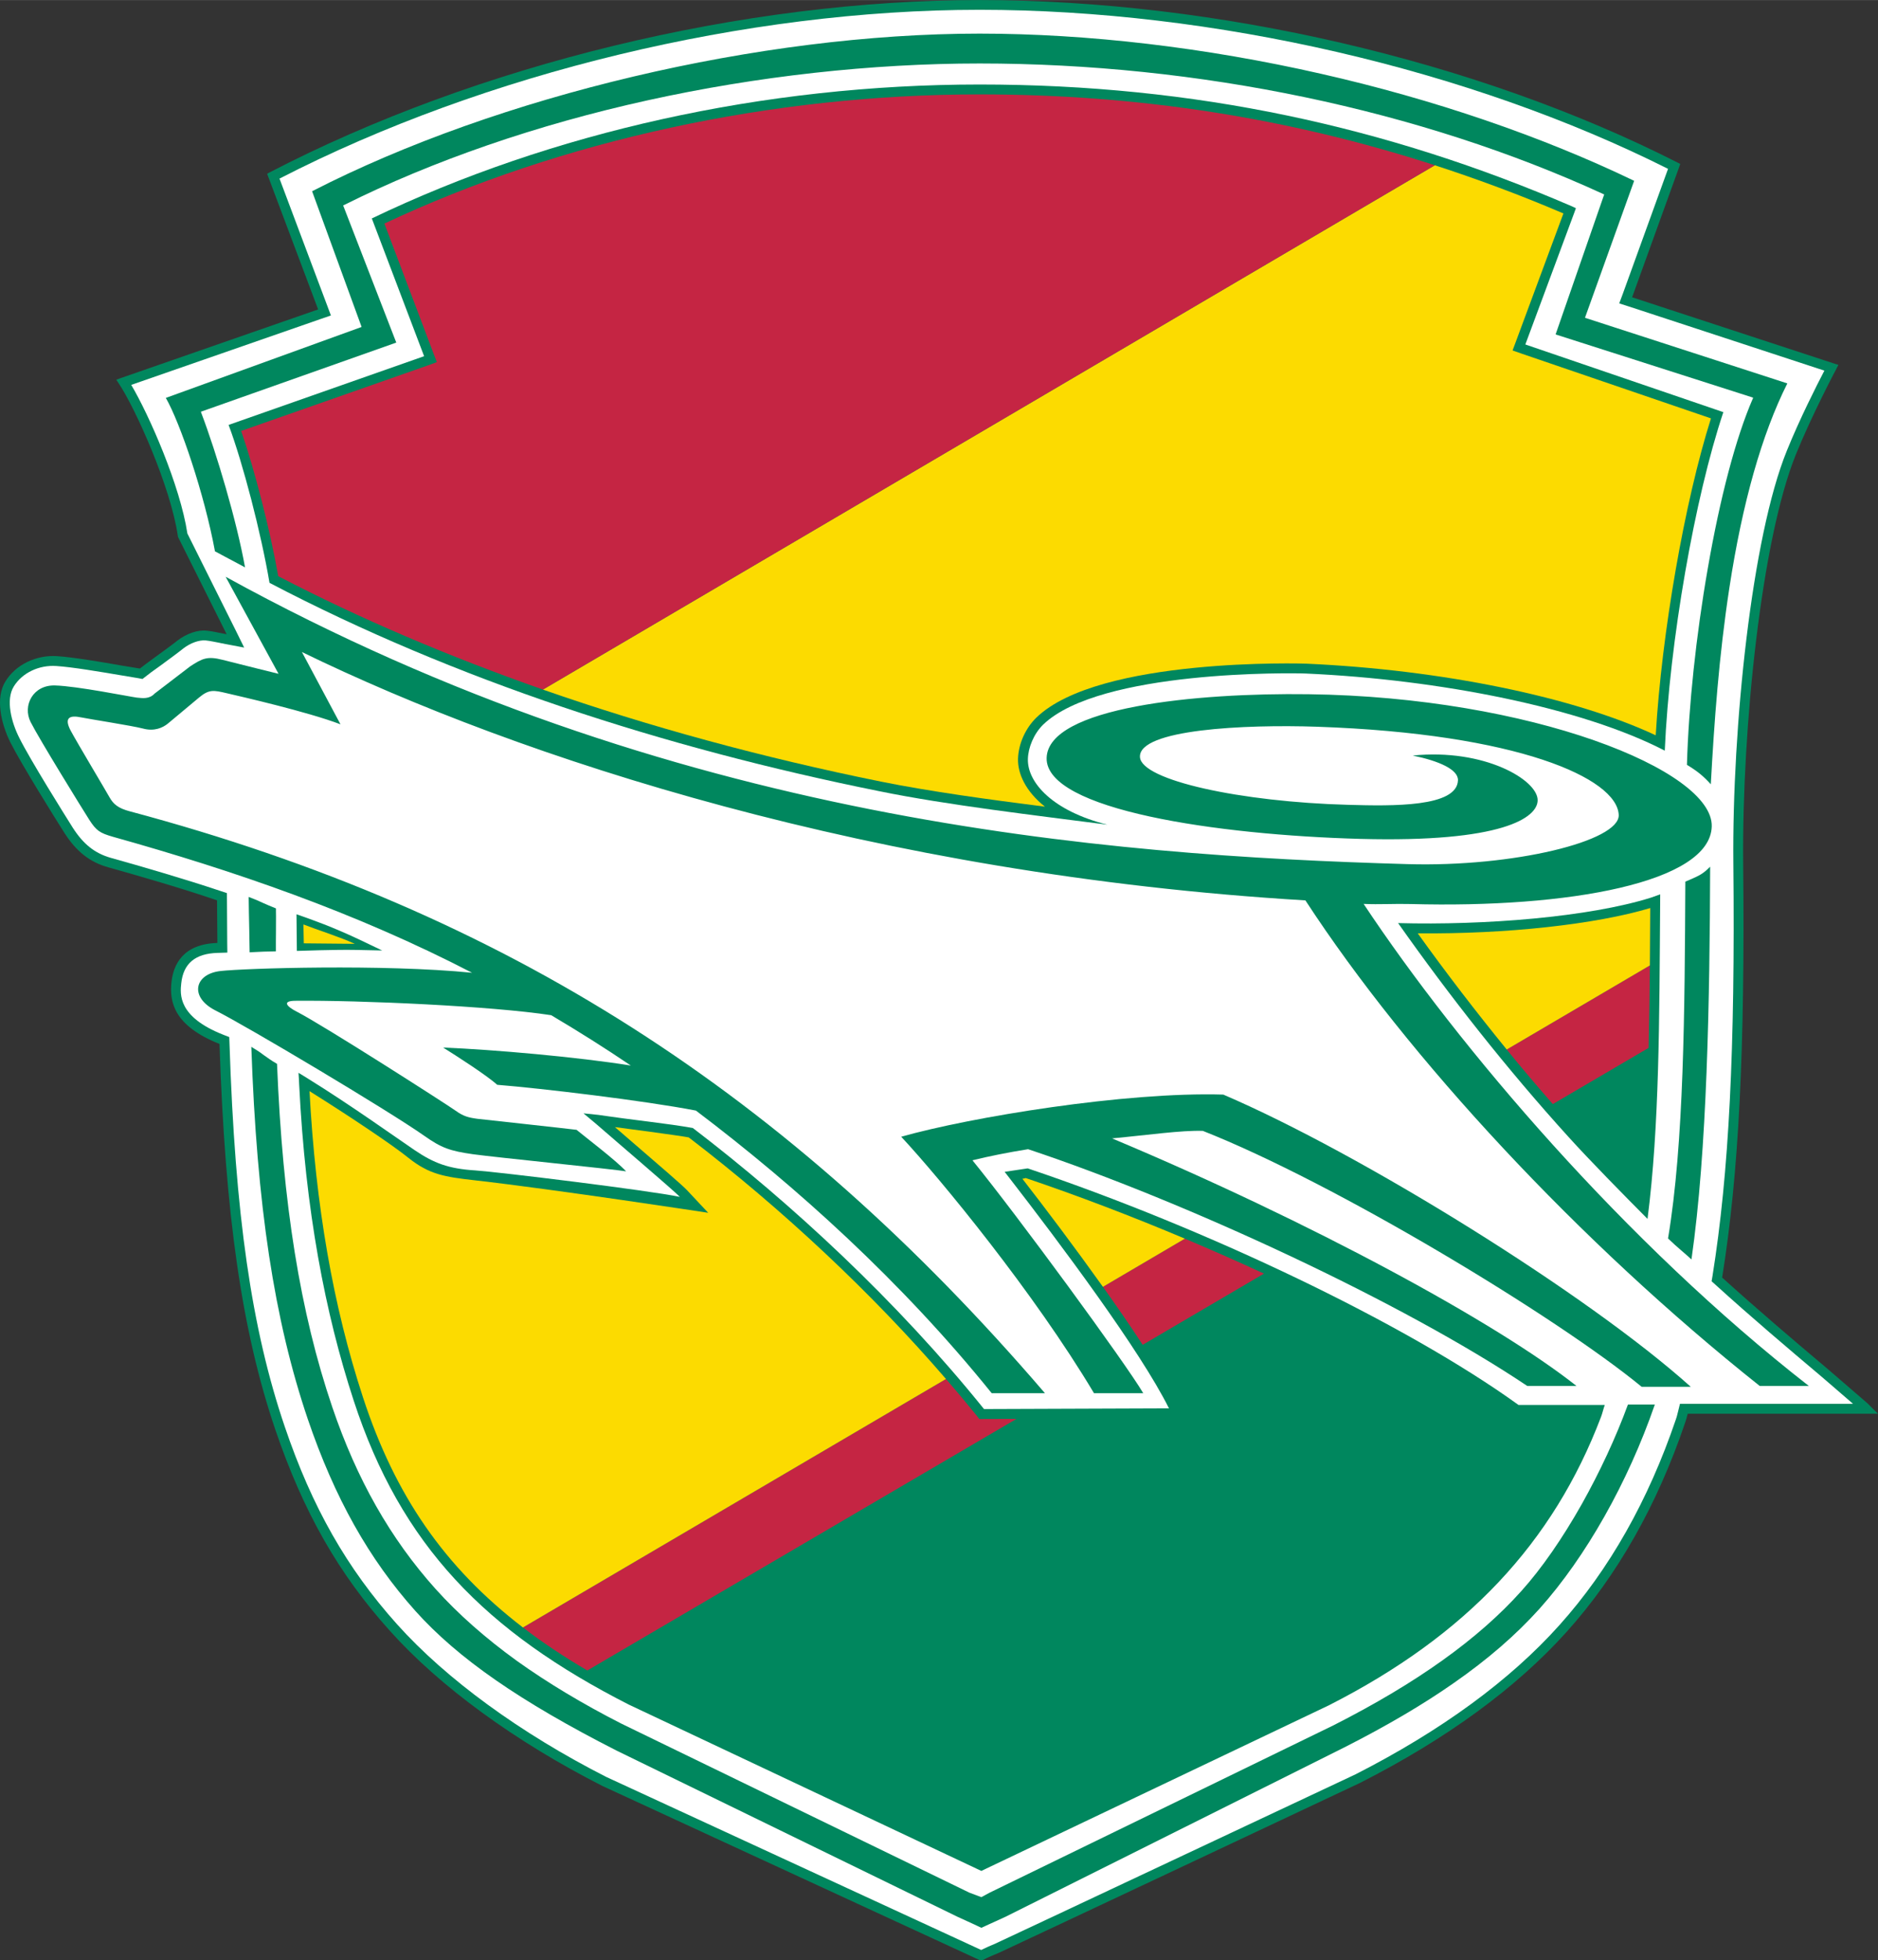
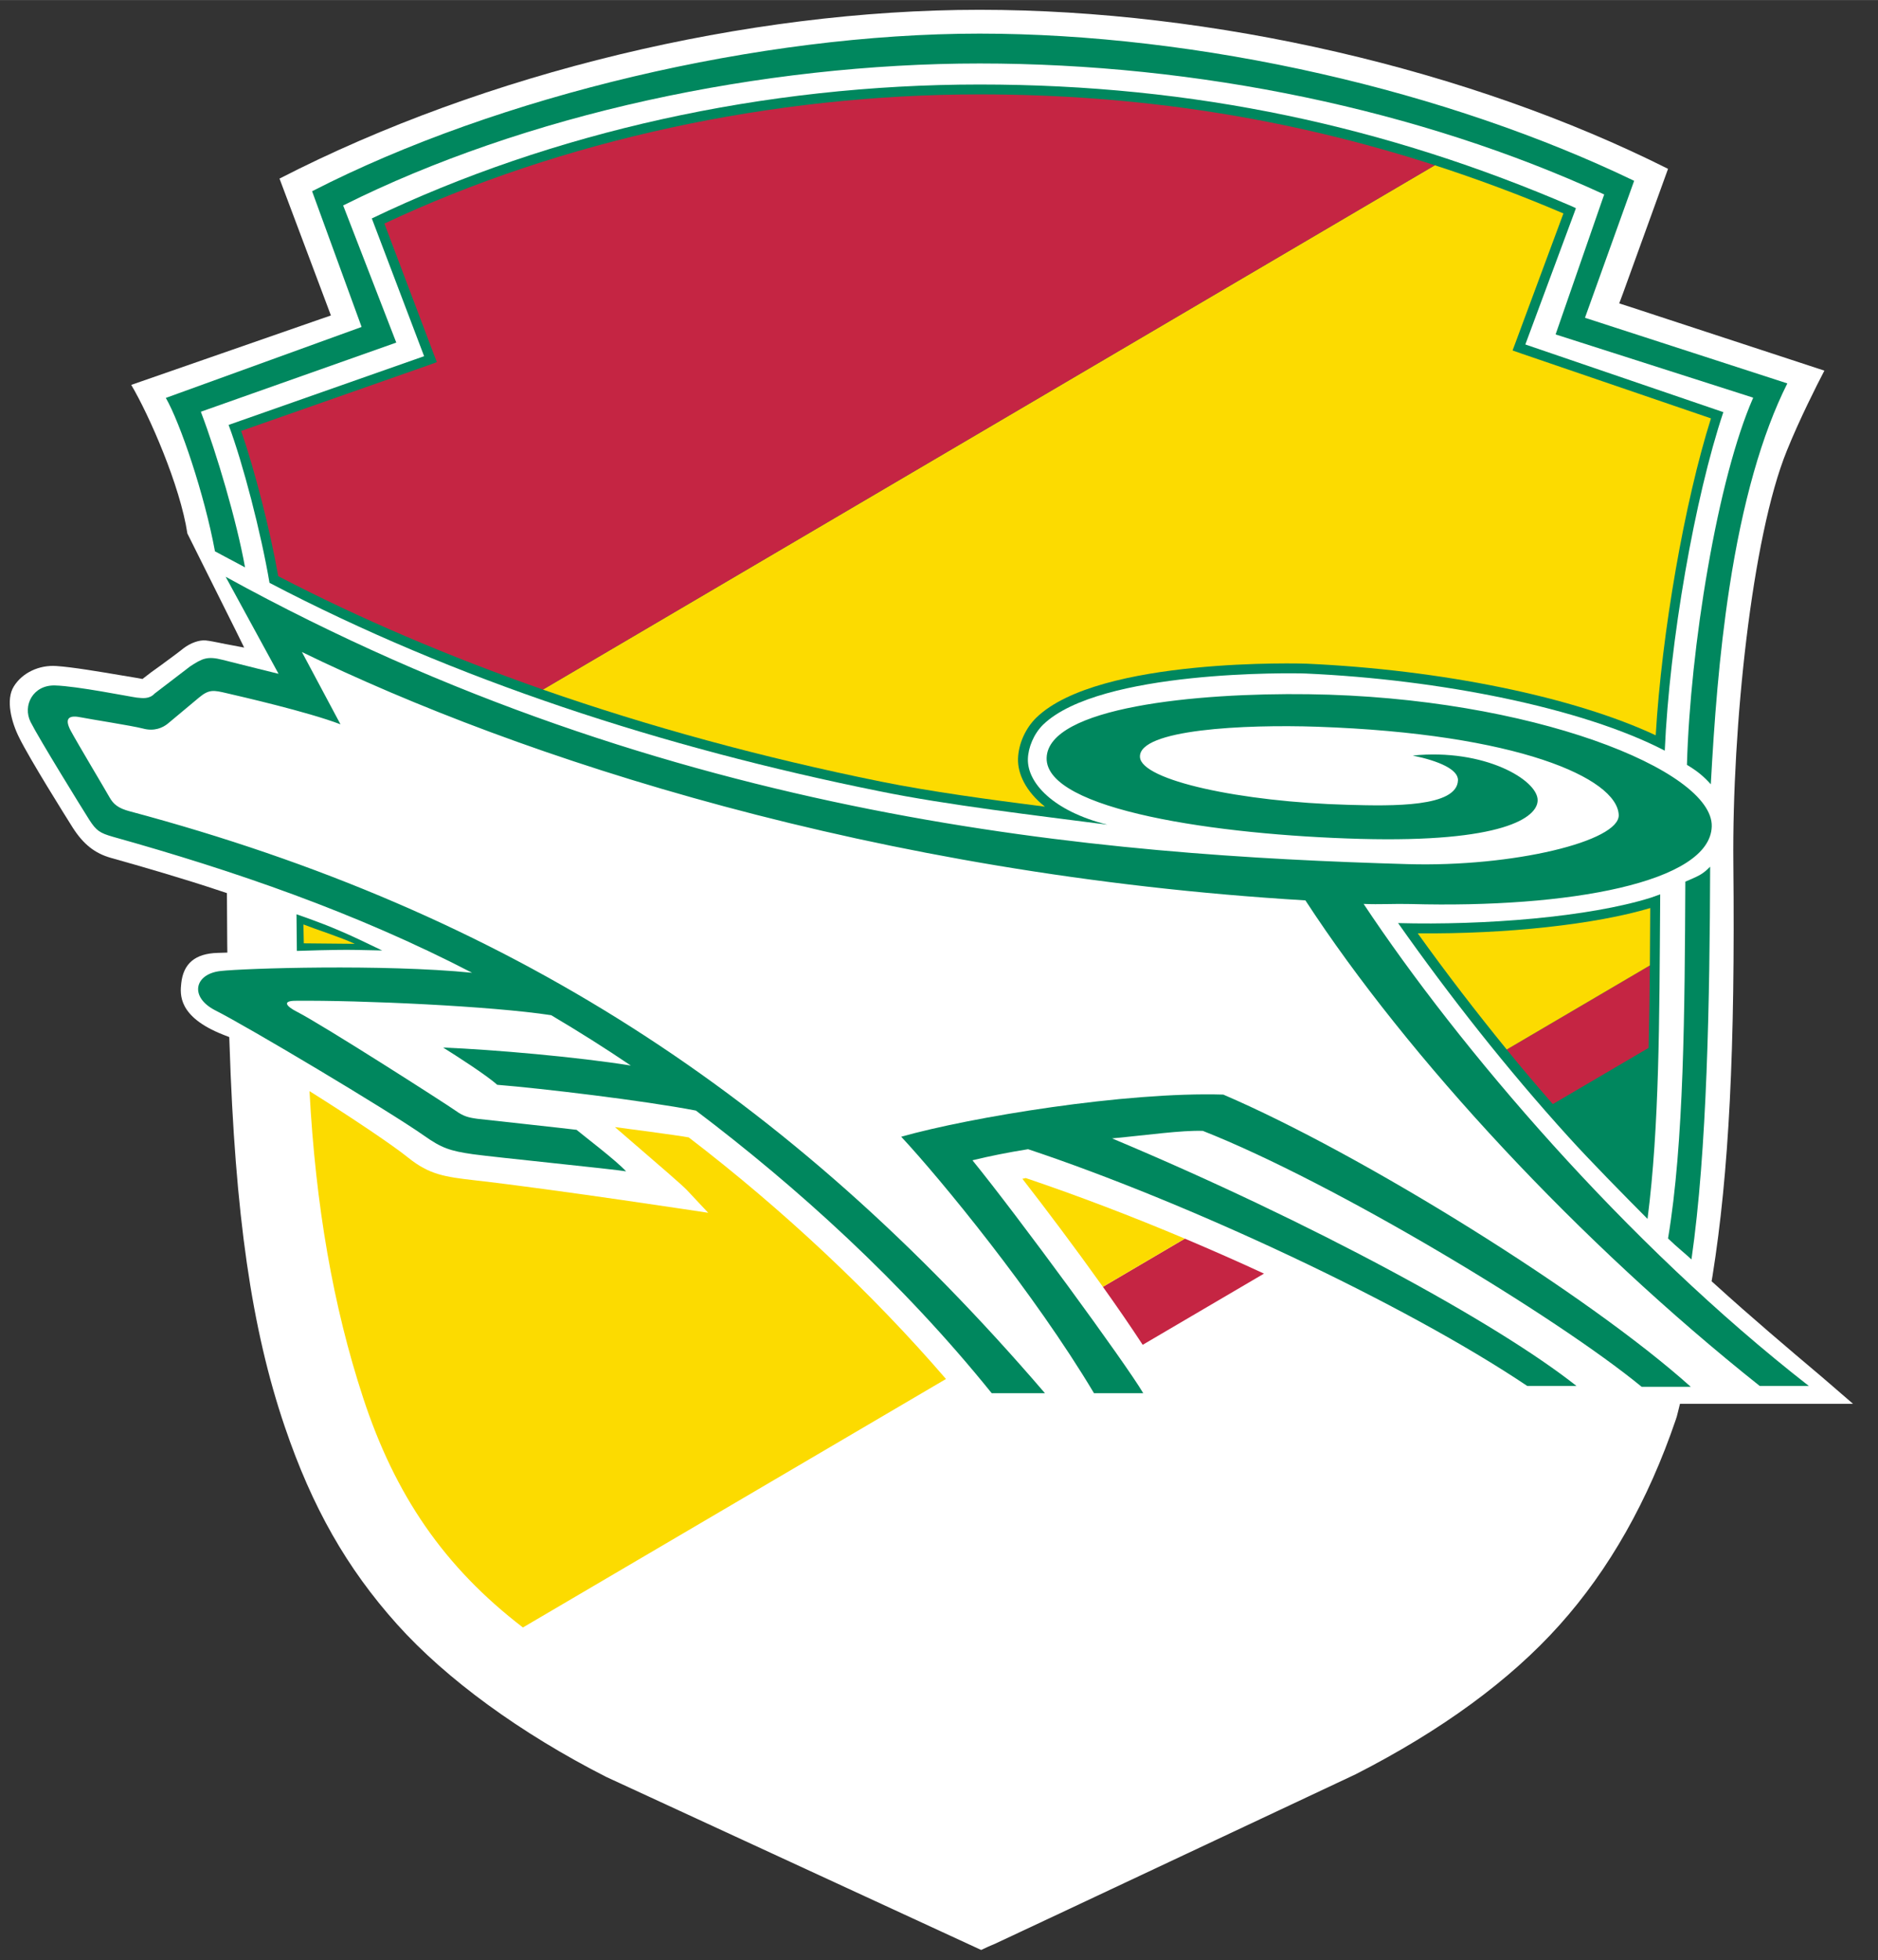
<svg xmlns="http://www.w3.org/2000/svg" xml:space="preserve" width="2260px" height="2358px" shape-rendering="geometricPrecision" text-rendering="geometricPrecision" image-rendering="optimizeQuality" fill-rule="evenodd" clip-rule="evenodd" viewBox="0 0 2382.99 2486.18">
  <rect x="0" y="0" width="2382.99" height="2486.18" fill="#333333" stroke="none" />
  <g id="Ebene_x0020_1">
-     <path fill="#00875E" fill-rule="nonzero" d="M2375.87 1786.04l-5.711 -5.789c-0.157,-0.08 -51.252,-44.209 -51.252,-44.209 -43.544,-36.621 -89.514,-75.821 -133.683,-115.728 21.166,-131.451 29.106,-289.038 26.683,-525.888 -1.566,-169.794 23.003,-410.086 67.016,-518.38 20.657,-50.859 51.252,-108.449 51.605,-108.997l2.229 -4.382 -4.497 -1.33 -257.273 -84.349 59.936 -165.803 1.134 -3.364 -3.286 -1.644c-253.908,-129.105 -585.242,-206.178 -885.783,-206.178 -300.385,0 -637.233,81.768 -900.924,218.619l-3.129 1.722 1.291 3.363 63.458 168.701 -251.17 87.321 -4.969 1.799 2.856 4.304c21.166,31.221 66.432,132.156 75.273,194.049l0.078 0.626 0.234 0.626 61.618 123.236c-2.113,-0.547 -4.186,-0.781 -6.024,-1.173 -6.339,-1.25 -12.832,-2.739 -19.484,-3.366 -11.267,-1.25 -25.469,3.758 -37.01,12.598 -6.259,5.085 -18.582,13.929 -29.38,21.83 -8.021,5.871 -14.907,10.956 -18.193,13.616l-21.634 -3.52c-26.683,-4.774 -63.224,-10.876 -83.412,-12.206 -26.682,-1.722 -52.425,10.718 -65.531,31.924 -13.223,21.049 -5.476,53.675 6.065,77.151 14.124,28.09 58.567,99.136 68.817,115.255 15.14,23.552 32.236,37.01 55.554,43.505 38.614,10.799 93.503,26.682 138.026,41.863l0.431 54.069c-43.622,1.25 -55.946,27.464 -58.255,49.92 -2.503,24.178 2.308,54.852 60.953,78.167 7.239,217.837 28.443,364.39 70.931,489.506 35.327,103.755 79.966,182.314 145.107,254.691 63.458,70.889 159.114,140.53 269.361,196.71 0.157,0.157 479.53,221.279 479.53,221.279l3.678 -0.156c5.476,-3.129 14.201,-6.808 21.322,-9.703 19.796,-9.077 453.828,-213.299 457.191,-215.018 110.249,-56.025 198.471,-120.578 262.554,-191.939 64.122,-71.437 114.669,-160.64 150.076,-265.018 0.9,-2.582 1.761,-5.242 3.285,-11.347l241.43 0 -7.121 -6.964z" />
    <path fill="white" fill-rule="nonzero" d="M2177.01 1629.63l-5.165 -4.616 1.136 -6.652c20.931,-130.903 28.832,-287.551 26.447,-523.855 -1.604,-170.967 23.239,-413.372 67.956,-523.072 16.003,-39.593 38.028,-83.176 47.574,-101.409l-247.884 -81.297 -12.441 -3.991 4.5 -12.05 57.433 -158.604c-251.562,-126.289 -577.456,-201.718 -873.577,-201.718 -296.042,0 -627.453,79.968 -888.325,214.081l60.719 161.579 4.497 12.05 -12.088 4.145c0,0 -194.794,67.684 -241.271,83.881 22.768,38.419 62.087,127.854 71.242,188.495l60.956 122.143c0,0 11.227,22.691 11.072,22.533l-24.767 -4.693 -2.384 -0.549c-1.136,-0.157 -2.426,-0.314 -3.717,-0.704 -5.909,-1.097 -12.011,-2.505 -17.997,-3.129 -8.177,-0.706 -19.093,3.129 -28.209,10.093 -6.259,5.085 -18.582,14.085 -29.654,22.222 -8.332,5.868 -14.907,10.719 -18.036,13.3l-4.226 3.287 -5.399 -1.019 -21.596 -3.598c-26.368,-4.46 -62.518,-10.564 -82.236,-11.816 -22.026,-1.564 -43.428,8.609 -54.069,25.901 -10.564,16.977 -2.972,45.461 6.807,64.865 13.772,27.856 57.941,98.277 68.035,114.317 13.457,20.971 27.933,32.473 48.395,38.262 38.38,10.719 93.582,26.76 138.692,41.863l8.489 2.815 0.078 9 0.314 54.146 0.157 12.286 -12.324 0.39c-28.365,0.783 -43.505,13.382 -46.165,38.577 -1.448,13.77 -4.5,42.409 53.206,65.178l7.706 3.053 0.314 8.137c7.042,216.74 27.974,362.198 70.186,486.14 34.626,101.955 78.599,179.262 142.37,250.388 62.519,69.718 156.884,138.418 265.45,193.659l475.773 219.48c5.633,-2.739 12.283,-5.714 18.347,-8.217 20.033,-9.154 453.594,-213.219 456.723,-214.551 108.802,-55.476 195.889,-119.091 258.799,-189.354 62.989,-70.187 112.634,-157.823 147.65,-260.796 0.665,-2.033 1.525,-4.302 2.895,-10.407l2.308 -9.387 219.557 0c-14.984,-12.989 -40.453,-34.899 -40.373,-34.821 -41.355,-34.897 -89.28,-75.428 -133.879,-115.961z" />
    <path fill="#00875E" fill-rule="nonzero" d="M1405.15 1045.91c-68.973,-17.215 -101.679,-53.207 -100.857,-83.333 0.391,-14.475 7.432,-31.923 19.443,-43.659 72.065,-69.327 316.662,-65.493 333.407,-64.711 169.245,7.513 350.54,43.428 455.273,97.808 5.987,-138.261 38.222,-321.589 74.335,-429.336l-251.248 -85.835 62.244 -167.525 1.916 -5.32 -4.969 -2.347c-234.815,-101.172 -478.629,-154.536 -751.707,-154.536 -273.312,0 -543.222,60.485 -771.191,169.872l66.352 174.723 -248.079 87.166c18.116,48.276 41.198,137.087 51.918,200.308 234.855,122.926 499.014,208.917 773.617,264.239 86.539,17.683 200.858,30.983 289.547,42.486z" />
    <path fill="#00875E" fill-rule="nonzero" d="M2090.54 1545.9c-29.185,-29.343 -73.002,-73.785 -100.662,-104.378 -77.855,-85.837 -150.31,-177.933 -215.843,-270.809 109.233,2.972 241.741,-7.513 320.729,-32.239 4.03,-1.487 7.943,-2.815 11.855,-4.225 0,4.539 -0.077,8.763 -0.077,13.222 -1.017,143.975 -0.86,281.139 -16.003,398.429z" />
-     <path fill="#00875E" fill-rule="nonzero" d="M1304.06 1481.82c227.461,76.525 479.845,197.02 622.8,300.072l109.426 0c-1.525,4.145 -3.207,11.266 -4.734,15.101 -60.796,159.934 -170.81,276.912 -344.205,365.251l-0.077 0.08 -442.05 210.56 -446.51 -210.56 -0.077 -0.08 -0.157 0c-182.782,-92.956 -289.822,-202.578 -349.682,-385.908 -36.187,-110.484 -61.267,-241.154 -69.208,-401.166 -0.234,-4.929 -0.428,-9.548 -0.822,-14.556 4.186,2.426 8.255,5.088 12.363,7.59 54.224,33.569 112.48,75.275 134.818,90.376 24.686,16.745 43.348,23.709 77.112,25.819 28.364,1.879 220.653,25.355 259.581,33.569 -7.863,-8.294 -83.566,-72.69 -105.906,-92.252l-16.354 -13.693 18.897 1.956c44.404,6.652 88.692,10.953 119.873,16.667 124.998,95.458 259.696,220.182 369.437,356.41l234.697 -0.863c-36.304,-73.239 -139.003,-210.322 -202.382,-292.091 0,0 -6.024,-7.902 -6.104,-7.902l29.263 -4.382z" />
    <path fill="#00875E" fill-rule="nonzero" d="M376.218 1159.53c0,4.852 0.391,42.252 0.469,46.478 4.185,-0.08 48.943,-1.799 75.077,-1.253l33.177 0.704 -30.517 -14.552c-32.862,-15.415 -56.884,-23.945 -78.206,-31.377z" />
    <path fill="#00875E" fill-rule="nonzero" d="M2083.15 1758.89l62.283 0c-130.124,-116.898 -417.873,-295.534 -593.182,-370.649 -124.099,-3.758 -320.73,28.558 -408.719,53.442 49.374,52.893 168.66,197.882 244.636,325.266l62.481 0c-22.574,-38.341 -159.428,-225.036 -216.703,-295.377 20.891,-5.165 45.187,-10.016 70.578,-14.085 201.444,67.135 476.088,194.831 633.439,300.305l62.441 0c-100.899,-79.886 -335.481,-207.582 -589.311,-313.999 45.187,-4.226 87.638,-10.407 115.14,-9.545 167.055,65.805 448.426,235.52 556.916,324.641z" />
    <path fill="#00875E" fill-rule="nonzero" d="M252.354 884.806c13.028,-10.876 18.662,-9.546 35.407,-5.634 16.745,3.912 102.306,23.396 144.285,39.437l-48.943 -91.705c276.483,134.661 728,282.467 1273.33,315.018 130.278,199.84 347.646,433.954 576.477,615.872l62.321 0c-232.663,-181.294 -444.122,-429.412 -564.935,-611.41 19.641,0.939 39.827,-0.392 59.623,0.157 200.231,5.475 380.158,-27.308 382.114,-98.434 1.838,-71.36 -229.652,-164.004 -511.533,-167.681 -142.447,-1.956 -330.745,16.432 -332.427,80.827 -1.682,66.041 217.367,97.731 397.88,102.659 180.436,4.852 225.153,-26.838 225.153,-49.059 0.157,-25.742 -67.837,-65.884 -158.486,-56.651 33.254,6.887 57.706,17.607 57.393,31.299 -0.979,34.352 -83.332,32.786 -139.044,31.221 -136.696,-3.677 -262.789,-31.143 -264.471,-60.563 -2.073,-35.209 133.019,-41.626 224.763,-38.497 254.611,8.764 380.666,65.337 382.74,111.816 1.525,33.332 -134.037,66.351 -267.954,62.44 -385.4,-11.19 -933.121,-52.816 -1499.74,-364.469l67.136 123.08c0,0 -48.395,-11.893 -70.892,-17.685 -19.874,-5.165 -26.211,-1.485 -41.118,8.138l-45.187 34.585c-6.964,7.433 -15.609,5.79 -22.613,5.165 -8.332,-1.017 -76.015,-14.71 -103.91,-15.415 -27.816,-0.783 -41.353,25.431 -30.907,46.322 10.484,20.892 65.53,110.015 74.49,124.098 8.92,13.85 13.457,16.745 29.733,21.44 153.674,43.036 307.742,95.773 455.978,172.532 -112.558,-11.267 -289.861,-5.632 -319.438,-2.19 -32.943,3.833 -39.514,33.02 -6.339,49.92 39.827,20.03 218.19,126.135 264.901,158.918 21.871,15.494 32.825,19.407 62.324,23.552 28.99,3.992 178.441,18.937 193.971,21.675 -13.145,-14.242 -52.933,-44.365 -62.87,-52.659 -11.305,-1.488 -114.826,-12.755 -125.975,-14.008 -11.307,-1.563 -17.526,-3.129 -27.464,-10.25 -9.939,-7.198 -168.19,-108.604 -201.522,-125.584 -13.46,-6.884 -18.739,-13.693 -1.839,-13.85 82.432,-0.782 248.706,6.652 324.641,18.311 34.703,20.577 66.978,40.843 101.055,63.848 -67.879,-10.876 -173.628,-20.189 -238.219,-22.848 15.453,9.624 54.734,34.742 68.662,47.26 56.335,4.539 185.911,19.953 252.147,32.706 127.071,96.088 261.066,216.74 375.306,358.445l67.565 0c-326.128,-379.804 -683.165,-610.317 -1161.25,-738.014 -14.905,-3.912 -20.892,-9.234 -25.703,-17.763 -4.891,-8.842 -40.415,-68.074 -49.295,-84.583 -8.804,-16.588 -1.136,-19.796 13.066,-16.824 11.15,2.27 64.24,10.486 78.598,14.163 14.162,3.912 25.157,-0.782 32.121,-6.649l38.887 -32.473z" />
    <path fill="#00875E" fill-rule="nonzero" d="M2144.22 1115.71l-5.711 2.426 0 0.39c-0.783,162.908 -1.642,331.06 -21.948,452.185 6.886,6.65 11.541,10.64 16.509,14.944 3.796,3.286 7.864,6.729 13.225,11.659 19.951,-138.339 23.16,-329.259 23.709,-498.116 -9.274,9.314 -13.851,11.27 -25.783,16.512z" />
-     <path fill="#00875E" fill-rule="nonzero" d="M2065.7 1781.35c-15.376,41.939 -35.76,85.6 -58.645,126.446 -24.53,43.426 -51.057,81.767 -76.683,110.171 -54.419,60.719 -132.274,116.352 -237.906,170.029l-436.651 212.436 -10.602 5.711 0 0.08 0 -0.08 -15.219 -5.711 -441.775 -214.472c-49.059,-25.038 -93.349,-51.642 -131.806,-79.107 -40.413,-29.106 -75.349,-60.013 -104.027,-91.938 -56.885,-63.458 -99.646,-138.573 -130.75,-230.278 -40.609,-119.559 -62.986,-257.819 -70.107,-435.359 -7.433,-4.304 -12.246,-7.904 -16.823,-11.113 -4.577,-3.52 -9.154,-6.572 -15.806,-10.484 6.925,201.093 29.108,346.628 71.635,472.135 34.154,100.156 77.579,177.383 136.538,243.345 53.992,60.17 132.628,114.631 255.043,176.991l432.974 210.952 21.555 9.86 8.569 4.068 8.92 -4.068 21.634 -9.86 430.158 -214.941c54.184,-27.544 99.293,-54.069 138.222,-81.22 43.582,-30.279 79.34,-61.266 109.543,-94.834 58.569,-65.567 111.931,-159.777 146.125,-258.759l-34.115 0z" />
-     <path fill="#00875E" fill-rule="nonzero" d="M350.084 1206.55c-0.08,-7.278 0,-15.492 0.077,-23.472 0.078,-7.201 0.078,-14.319 0.078,-20.971l-0.078 -5.87 0 -4.146c-6.729,-2.582 -11.618,-4.852 -16.509,-6.964 -5.282,-2.504 -10.485,-4.773 -18.114,-7.59 0.078,11.502 0.431,26.84 0.743,41.941l0.471 28.324 5.593 -0.313c8.098,-0.471 14.593,-0.704 27.739,-0.94z" />
    <path fill="#00875E" fill-rule="nonzero" d="M2267.93 486.22l-255.356 -82.784 -1.368 -0.548 0.469 -1.33 61.892 -172.297c-117.329,-56.494 -254.652,-103.442 -397.332,-135.757 -146.085,-33.255 -295.927,-50.938 -433.248,-50.938 -278.045,0 -610.317,78.48 -846.971,199.919l62.401 170.967 0.313 1.253 -1.214 0.39 -247.101 89.514c18.193,31.611 48.984,122.065 62.362,194.598l38.146 20.343c-10.448,-58.45 -36.151,-144.988 -55.555,-196.005l-0.469 -1.408 1.291 -0.471 246.631 -87.244 -66.94 -172.766 -0.469 -1.174 1.057 -0.469c112.165,-56.103 245.497,-102.111 385.713,-132.94 138.065,-30.437 283.641,-46.634 420.805,-46.634 277.459,0 558.637,58.684 791.537,165.648l1.056 0.547 -0.471 1.174 -61.227 176.289 249.253 79.731 1.448 0.549 -0.549 1.33c-21.165,48.591 -41.431,125.038 -57.041,215.175 -14.75,84.195 -24.373,175.037 -26.448,249.136 13.382,8.06 21.126,14.475 30.283,24.647 4.302,-78.324 10.25,-162.439 23.629,-249.606 16.511,-107.744 41.275,-194.754 73.473,-258.837z" />
    <path fill="#FCDB00" fill-rule="nonzero" d="M385.02 1172.44l0.469 23.945 64.671 0.624c-17.528,-8.214 -50.783,-18.856 -65.14,-24.569z" />
    <path fill="#C52543" fill-rule="nonzero" d="M1911.87 1331.04c19.21,23.866 38.849,46.714 58.489,69.249l121.555 -71.283c0.782,-34.037 1.33,-68.933 1.604,-104.615l-181.648 106.648z" />
    <path fill="#C52543" fill-rule="nonzero" d="M1503.47 1570.94l-103.99 61.109c17.763,24.884 35.093,50 50.469,73.551l153.911 -90.296c-32.747,-15.257 -66.51,-29.965 -100.39,-44.364z" />
-     <path fill="#C52543" fill-rule="nonzero" d="M1242.67 1799.74l-3.755 -4.852c-12.363,-15.181 -25.352,-30.751 -38.574,-45.931l-536.806 315.174c24.923,19.093 51.994,37.167 81.727,54.538l544.513 -319.087 -47.105 0.157z" />
    <path fill="#FCDB00" fill-rule="nonzero" d="M2093.83 1174.32l0.157 -22.691c-69.563,20.812 -182.549,33.175 -295.027,32.082 36.698,51.17 74.528,100.231 112.909,147.334l181.648 -106.648c0.077,-16.431 0.234,-33.098 0.314,-50.077z" />
    <path fill="#FCDB00" fill-rule="nonzero" d="M1301.63 1494.11c-1.134,0.157 -2.541,0.471 -4.302,0.94 28.989,37.244 66.546,87.087 102.148,137.006l103.99 -61.109c-66.823,-28.167 -134.935,-54.224 -201.836,-76.837z" />
    <path fill="#FCDB00" fill-rule="nonzero" d="M873.942 1442.54c-16.747,-3.053 -81.888,-11.504 -93.663,-13.069l18.037 15.572c39.631,34.114 67.996,58.606 73.394,64.397l26.915 28.714c0,0 -192.326,-29.42 -296.394,-41.234 -37.794,-4.303 -57.511,-7.199 -84.115,-28.56 -19.483,-15.807 -73.473,-52.035 -125.39,-84.505 7.827,145.379 29.891,272.527 67.918,388.565 40.571,123.865 102.894,214.944 202.892,291.702l536.806 -315.174c-93.073,-108.137 -207.272,-215.254 -326.401,-306.409z" />
    <path fill="#FCDB00" fill-rule="nonzero" d="M1931.39 448.663l-12.09 -4.225 4.5 -12.05c0,0 49.098,-132.471 60.015,-161.735 -54.11,-23.161 -108.489,-43.348 -163.144,-61.109l-1131.75 665.01c134.035,46.792 277.304,85.994 429.061,116.745 61.617,12.441 137.087,22.768 207.937,31.768 -24.923,-19.796 -34.703,-42.409 -34.154,-60.799 0.509,-18.778 9.468,-38.808 23.396,-52.267 79.341,-76.682 339.976,-68.466 342.597,-68.309 172.222,7.747 339.352,42.252 443.185,90.843 7.631,-129.966 36.621,-296.237 70.11,-401.949l-239.667 -81.922z" />
    <path fill="#C52543" fill-rule="nonzero" d="M1242.99 119.639c-262.983,0 -530.585,58.058 -755.23,163.846l62.011 163.926 4.539 11.816 -12.012 4.382 -236.263 82.862c17.058,49.294 36.698,125.661 47.025,184.269 103.989,54.067 216.232,101.798 335.872,143.814l1131.75 -665.01c-185.951,-60.251 -376.48,-89.905 -577.69,-89.905z" />
  </g>
</svg>